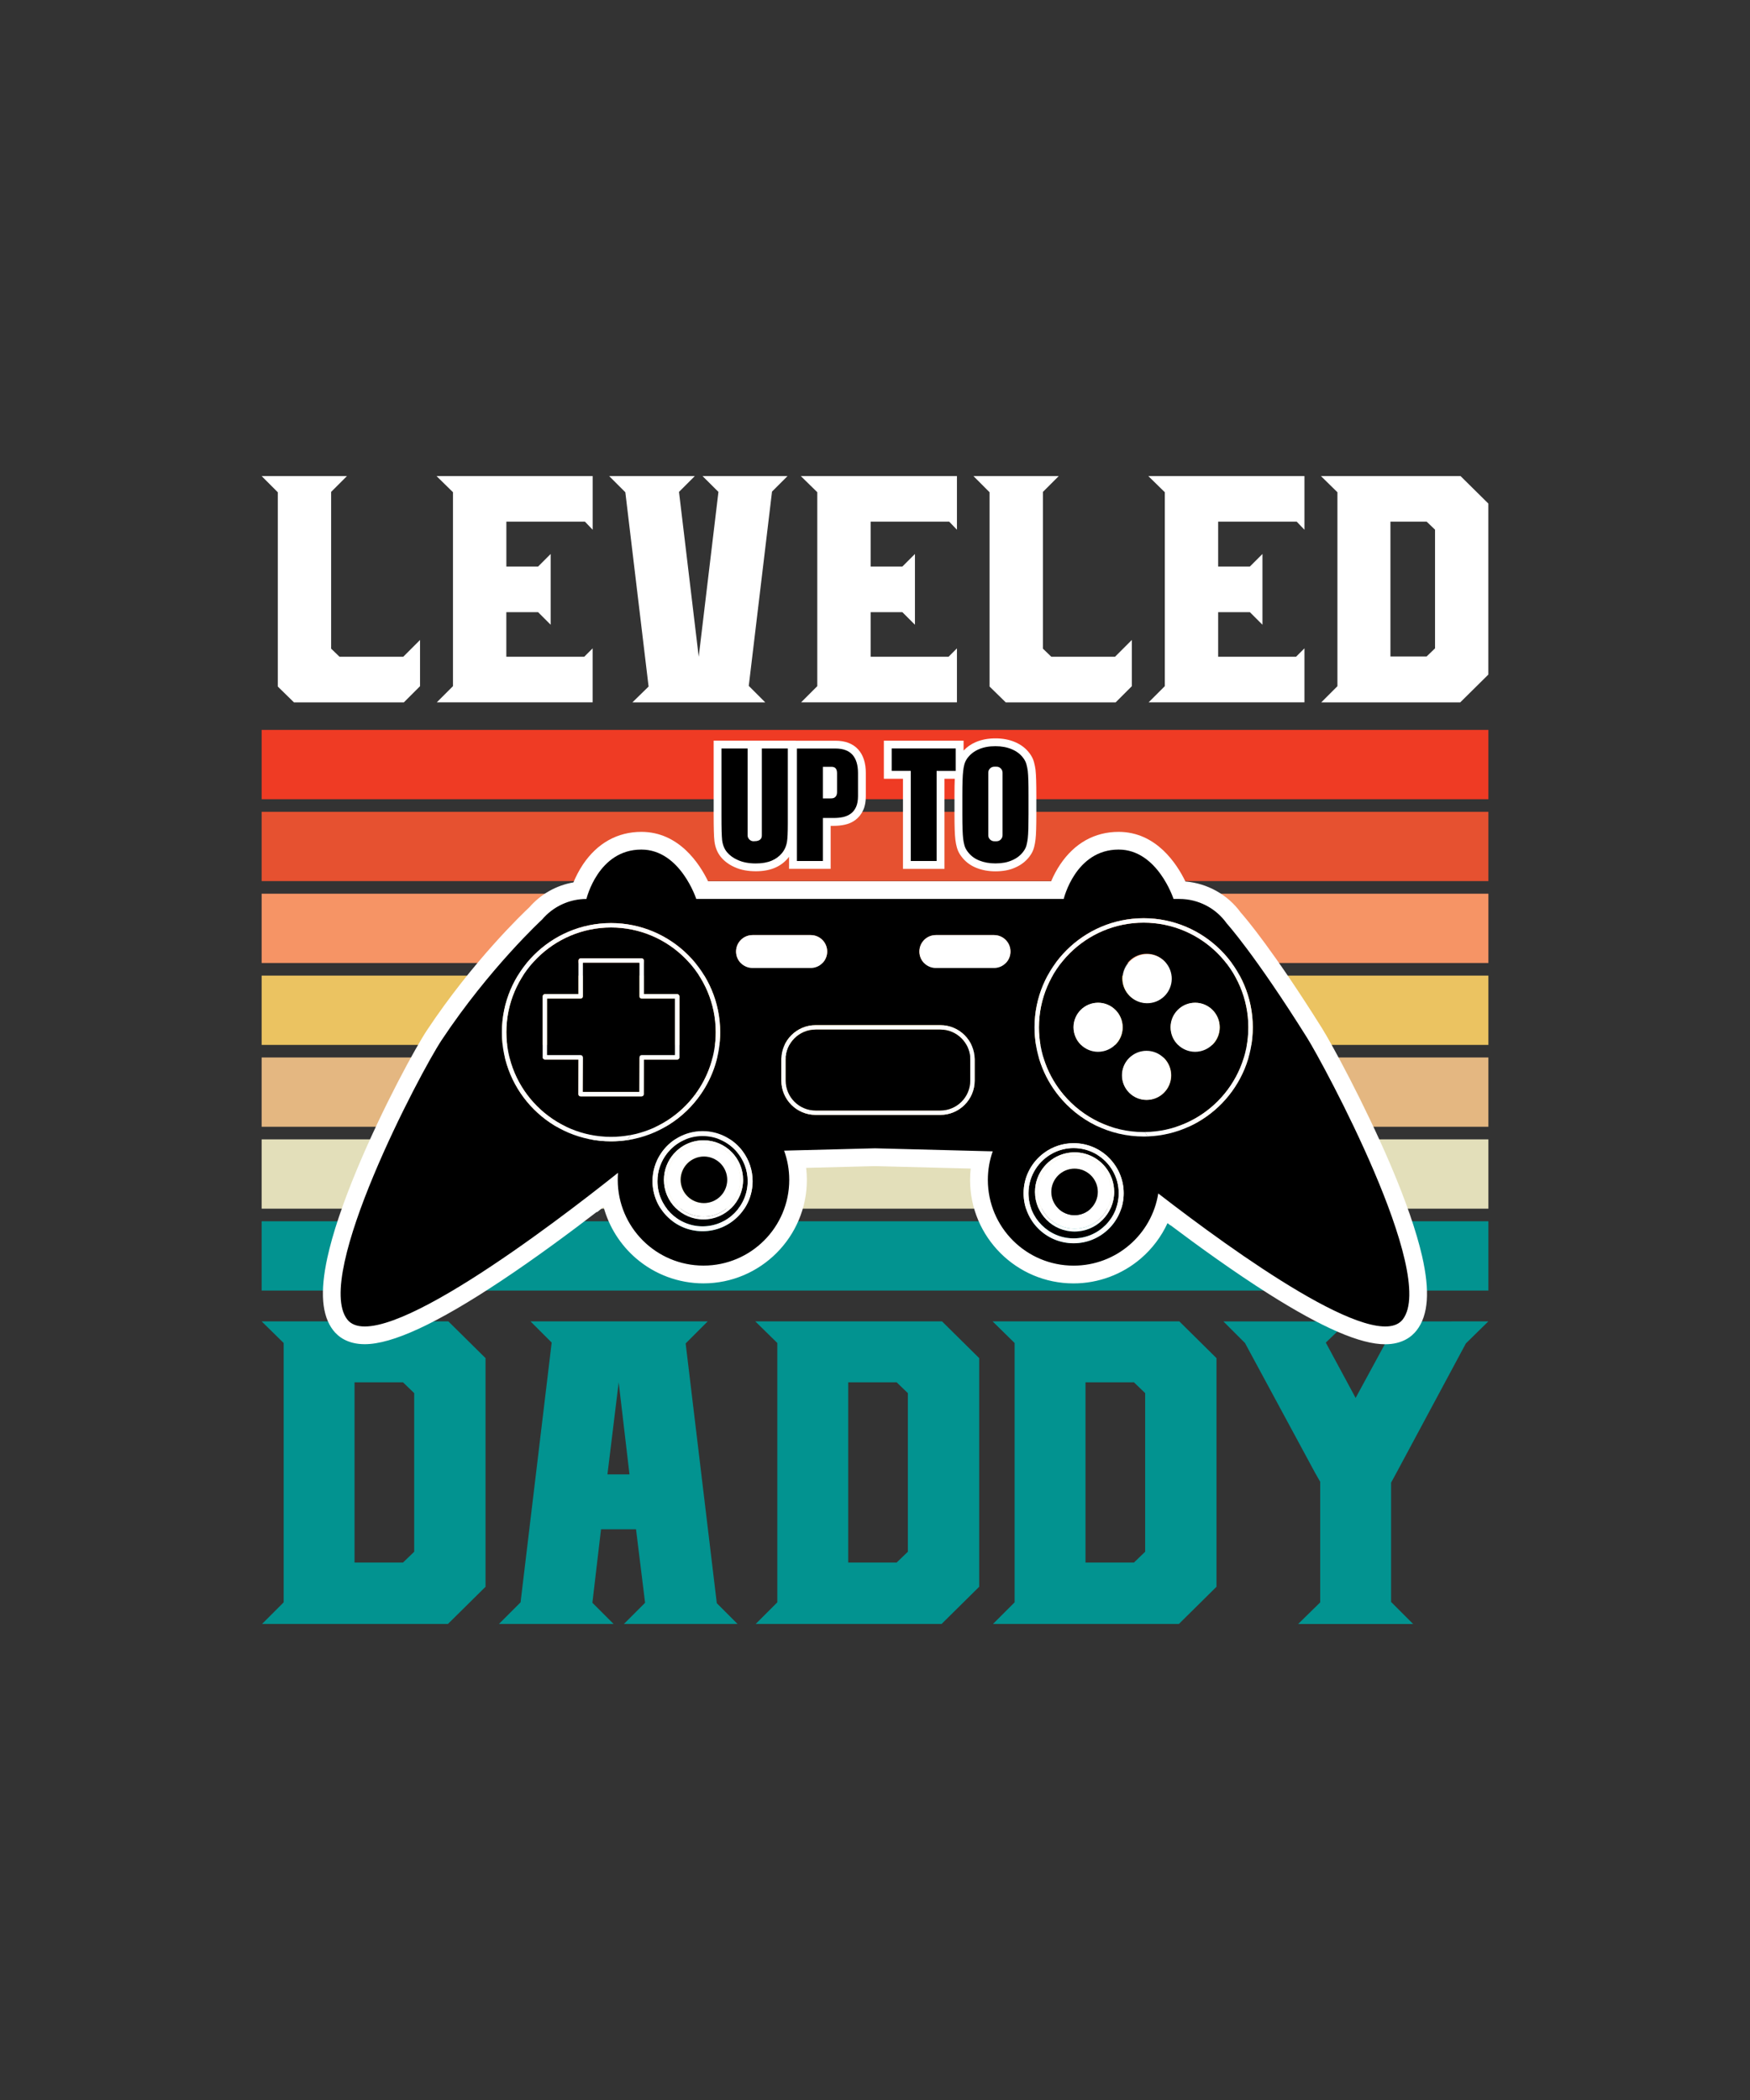
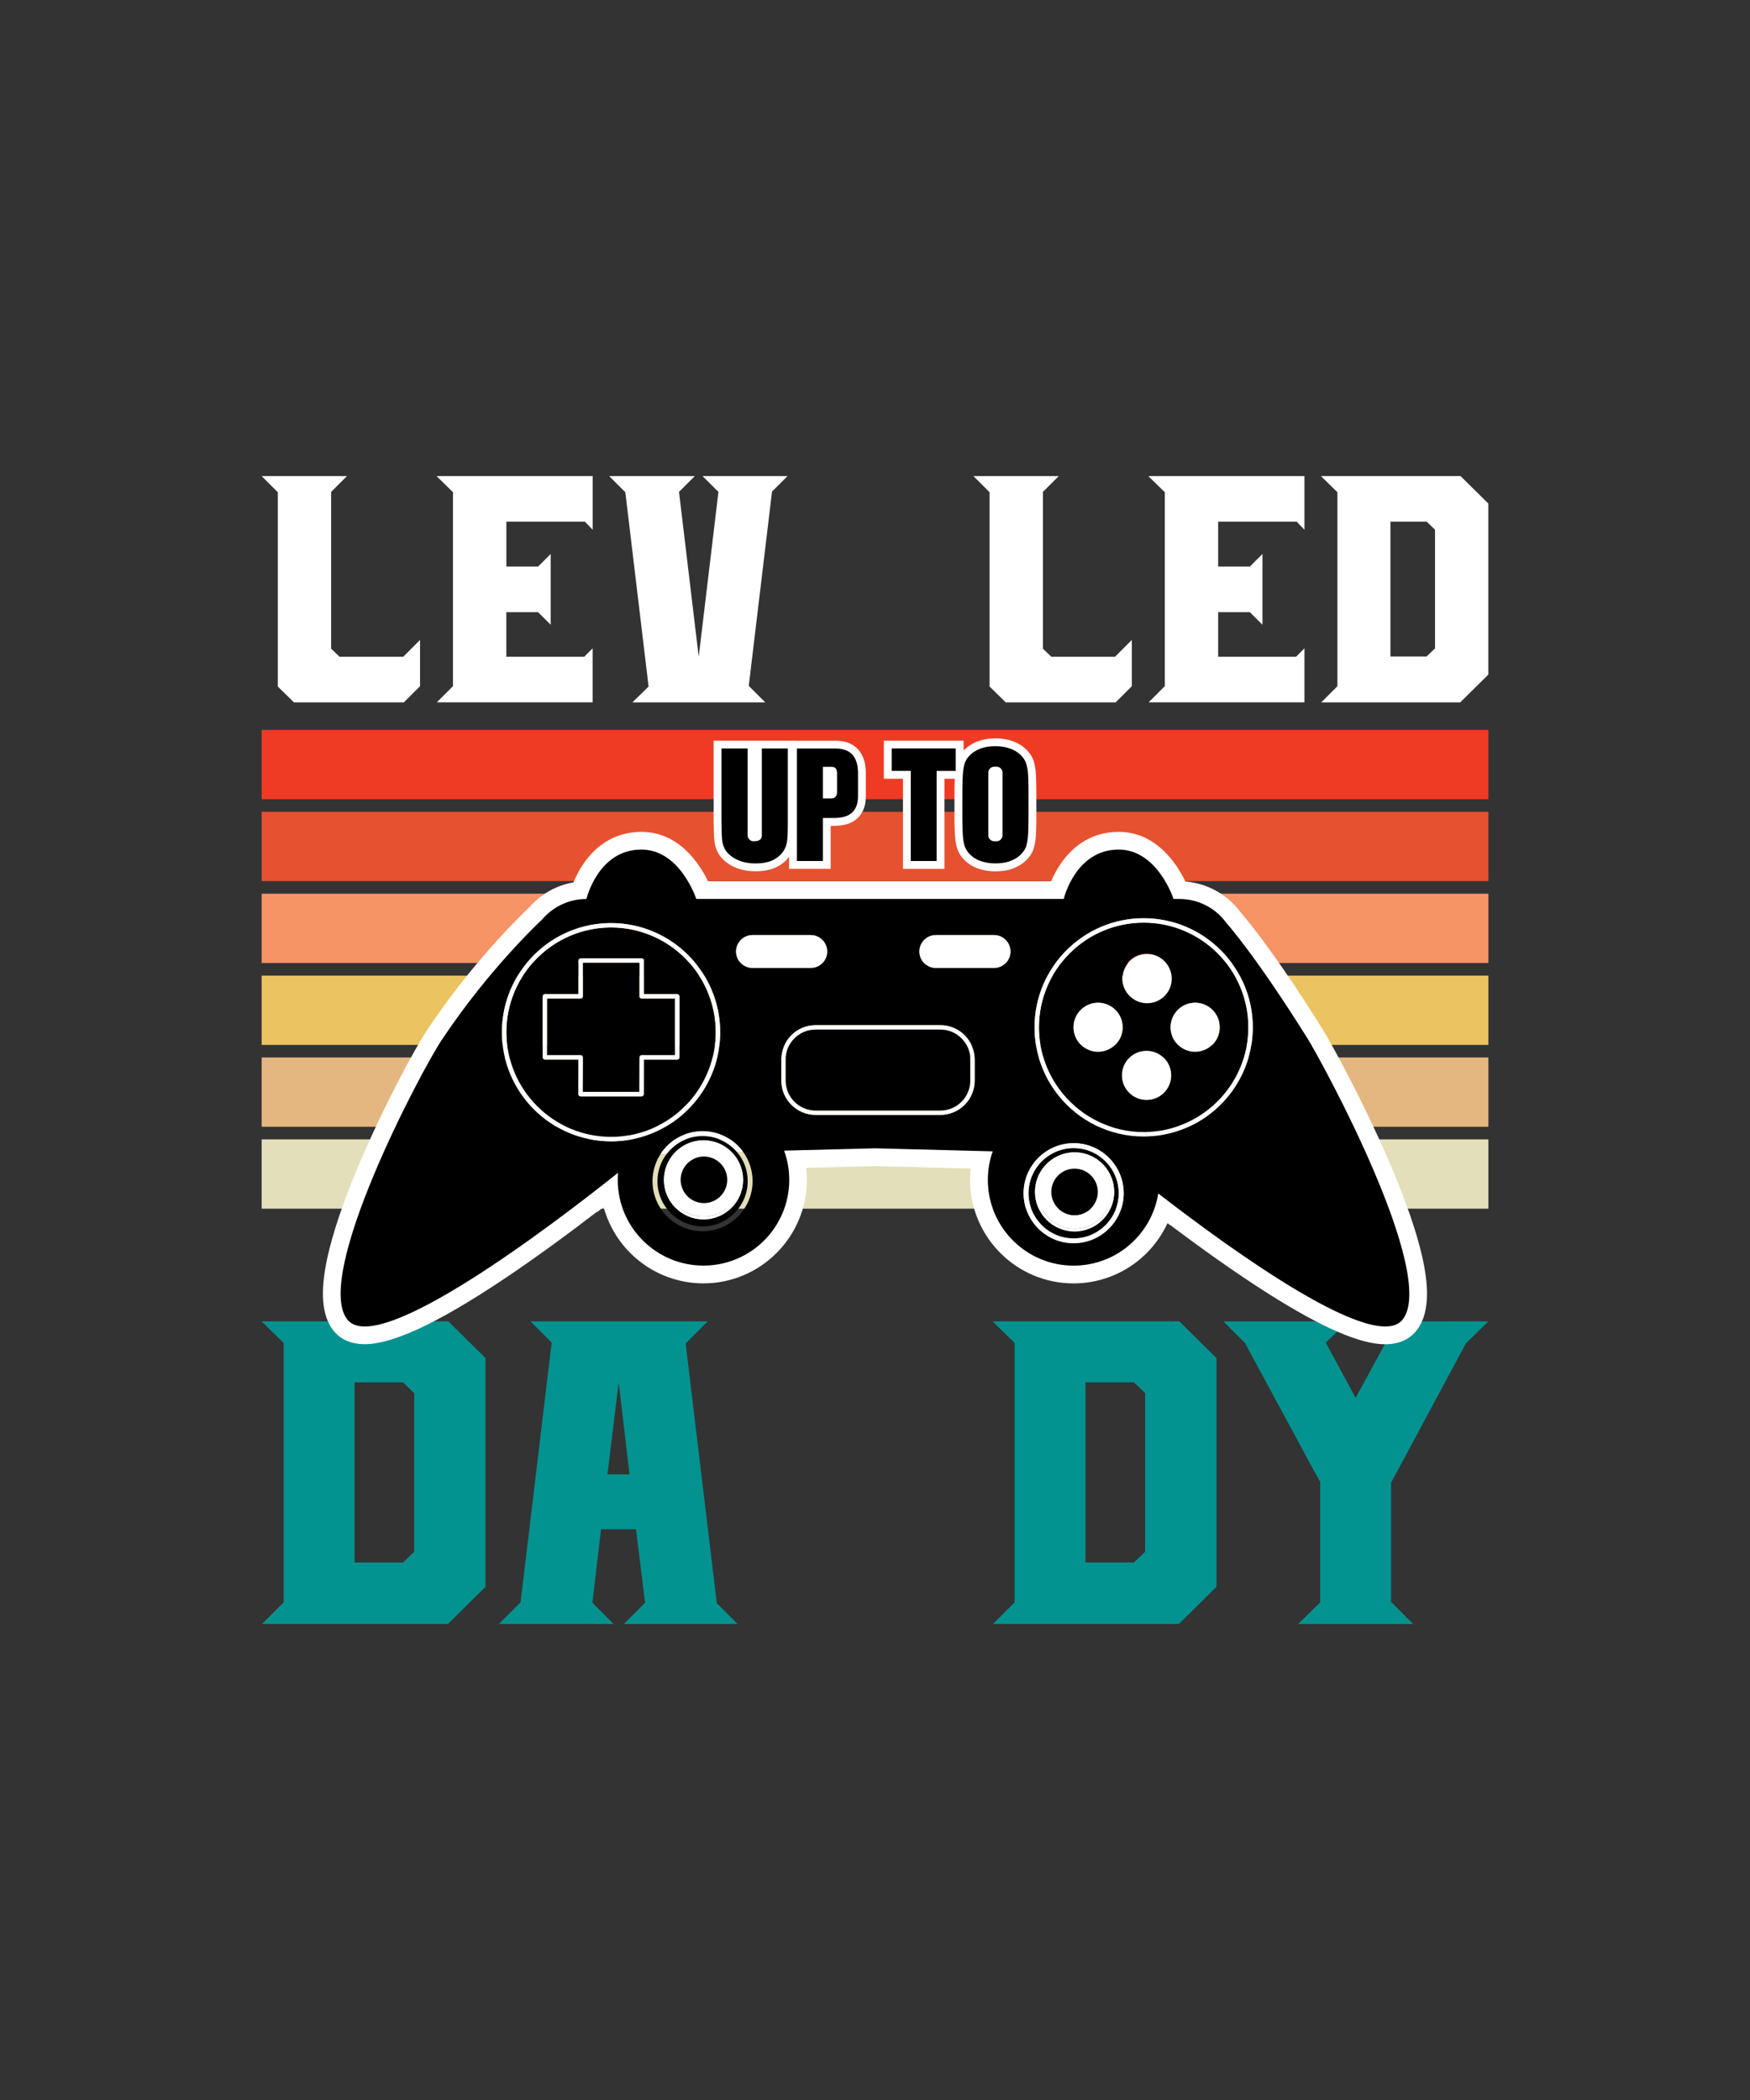
<svg xmlns="http://www.w3.org/2000/svg" version="1.1" id="Layer_1" x="0px" y="0px" viewBox="0 0 4500 5400" style="enable-background:new 0 0 4500 5400;" xml:space="preserve">
  <rect x="0" y="0" width="4500" height="5400" fill="#333333" stroke="none" />
  <style type="text/css">
	.st0{fill:#EF3B24;}
	.st1{fill:#E65130;}
	.st2{fill:#F69465;}
	.st3{fill:#EBC361;}
	.st4{fill:#E4B781;}
	.st5{fill:#E3DFBA;}
	.st6{fill:#029390;}
	.st7{fill:#FFFFFF;}
</style>
  <g>
    <g>
      <rect x="672.8" y="1876.9" class="st0" width="3154.5" height="178.2" />
      <rect x="672.8" y="2087.5" class="st1" width="3154.5" height="178.2" />
      <rect x="672.8" y="2298.1" class="st2" width="3154.5" height="178.2" />
      <rect x="672.8" y="2508.7" class="st3" width="3154.5" height="178.2" />
      <rect x="672.8" y="2719.2" class="st4" width="3154.5" height="178.2" />
      <rect x="672.8" y="2929.8" class="st5" width="3154.5" height="178.2" />
-       <rect x="672.8" y="3140.4" class="st6" width="3154.5" height="178.2" />
    </g>
    <g>
      <path class="st7" d="M672.8,1224.2h219.4l-40.7,40.7V1668l21.6,20.8h163.8l43.2-43.2v118.9l-41.6,41.6H755.9l-41.6-40.7v-499.6    L672.8,1224.2z" />
      <path class="st7" d="M1122.5,1224.2h401.5v138l-19.9-20.8h-202v115.5h81.5l32.4-32.4v182l-32.4-32.4H1302v114.7h200.3l0.8-0.8    l20.8-20.8V1806h-400.7l41.6-41.6v-498.7L1122.5,1224.2z" />
      <path class="st7" d="M1806.5,1224.2h218.6l-39.9,39.9l-59.8,499.6l42.4,42.4h-341.6l41.6-40.7l-59.8-499.6l-41.6-41.6h220.3    l-40.7,40.7l50.7,423.9l50.7-423.9L1806.5,1224.2z" />
-       <path class="st7" d="M2059.2,1224.2h401.5v138l-19.9-20.8h-202v115.5h81.5l32.4-32.4v182l-32.4-32.4h-81.5v114.7h200.3l0.8-0.8    l20.8-20.8V1806h-400.7l41.6-41.6v-498.7L2059.2,1224.2z" />
      <path class="st7" d="M2503.1,1224.2h219.4l-40.7,40.7V1668l21.6,20.8h163.8l43.2-43.2v118.9l-41.6,41.6h-282.6l-41.6-40.7v-499.6    L2503.1,1224.2z" />
      <path class="st7" d="M2952.8,1224.2h401.5v138l-19.9-20.8h-202v115.5h81.5l32.4-32.4v182l-32.4-32.4h-81.5v114.7h200.3l0.8-0.8    l20.8-20.8V1806h-400.7l41.6-41.6v-498.7L2952.8,1224.2z" />
      <path class="st7" d="M3755.7,1224.2l71.5,70.7v439.7l-72.3,71.5h-357.4l41.6-41.6v-498.7l-42.4-41.6H3755.7z M3690.1,1667.2    v-305.1l-21.6-20.8h-93.1V1688h93.1L3690.1,1667.2z" />
    </g>
    <g>
      <g>
        <path class="st7" d="M2148.4,1904.7H2046v-0.2h-210.9v191.6c0,16.5,0.2,30.3,0.5,41c0.3,11.3,0.8,19.7,1.5,25.6l0,0.2     c2,16.5,7.9,30.6,17.5,41.9c9,10.6,20.8,19.1,35.1,25.3c8,3.6,16.7,6.3,25.9,7.9c8.8,1.6,18.2,2.4,28,2.4     c18.3,0,34.6-2.9,48.5-8.7c13.4-5.6,24.8-14,33.9-24.8c1-1.2,2-2.5,3-3.8v31.1H2136v-110.6h8.4c9.6,0,18.9-1,27.8-2.9     c10.3-2.2,19.6-6.3,27.5-12.3c8.4-6.3,15.1-14.7,19.9-25c4.6-10,6.8-21.9,6.8-36.3v-59.1c0-26-6.6-46.5-19.6-60.8     C2193.3,1912.3,2173.6,1904.7,2148.4,1904.7z" />
        <path class="st7" d="M2664.4,2006.2c-0.3-11.1-0.9-19.7-1.6-26.4l0-0.4c-1-6.9-2.3-13.6-4-19.8c-2.1-7.8-5.9-15.4-11.2-22.4     c-9.6-12.9-22.5-22.8-38.3-29.3c-14.6-6.1-31.2-9.2-49.6-9.2c-19,0-36.2,3.3-50.9,9.7c-12.1,5.2-22.5,12.5-31,21.7v-25.5h-205v98     h49.1v231.7h106.7v-231.7h26.5c-0.5,11.3-0.7,25.3-0.7,42.2v49.7c0,30.9,0.7,52.1,2.3,64.9c0.8,7.1,2.2,14,4,20.4     c2.2,7.9,6,15.4,11.3,22.3c9.8,13.3,22.8,23.2,38.5,29.5c14.6,5.9,31.2,9,49.2,9c9.4,0,18.4-0.8,26.7-2.3     c8.7-1.6,16.9-4.1,24.3-7.5c15.6-6.8,28.2-16.8,37.5-29.6c5.2-7,8.8-14.6,10.9-22.6c1.7-6.4,2.9-13.2,3.7-20.1     c0.8-6.7,1.3-15.3,1.6-26.2c0.3-10.4,0.5-23.1,0.5-37.8v-49.7C2664.9,2029.8,2664.7,2016.8,2664.4,2006.2z" />
      </g>
      <path d="M2025.8,1924.7v193.4c0,22.1-0.7,37.6-2.1,46.3c-1.8,11.3-6.2,21.2-13.2,29.6c-7,8.4-15.8,14.8-26.3,19.2    c-11.4,4.8-25,7.1-40.7,7.1c-8.7,0-16.9-0.7-24.5-2.1c-7.6-1.4-14.7-3.5-21.3-6.5c-11.6-5-20.8-11.6-27.9-19.9    c-7-8.3-11.3-18.7-12.9-31.3c-0.6-5.2-1-13.2-1.3-23.8c-0.3-10.7-0.4-24.1-0.4-40.5v-171.5h67.2v223.4c0,2,0.4,4,1.2,5.8    c0.8,1.8,1.9,3.5,3.3,4.8c1.4,1.4,3,2.5,4.8,3.3c1.8,0.8,3.8,1.2,6,1.2c2.5,0,5-0.2,7.6-0.5c2.6-0.4,4.9-1.1,6.9-2.1    c2-1.1,3.7-2.6,4.9-4.6c1.2-2,1.9-4.6,1.9-7.9v-223.4H2025.8z" />
      <path d="M2049.1,1924.8h99.3c19.4,0,33.9,5.3,43.5,15.9c9.6,10.6,14.4,26.4,14.4,47.3v59.1c0,11.3-1.7,20.6-5,27.9    c-3.3,7.3-7.8,13-13.5,17.2c-5.7,4.2-12.3,7.1-19.8,8.8c-7.5,1.6-15.3,2.4-23.5,2.4h-28.5V2214h-66.8V1924.8z M2116,1971.8v81.3    h17.2c5,0,8.4-0.3,10.1-0.9c6-2.3,9.1-7.4,9.1-15.4v-48.6c0-11-4.7-16.4-14-16.4H2116z" />
      <path d="M2457.5,1982.4h-49.1V2214H2342v-231.7h-49.1v-57.7h164.7V1982.4z" />
      <path d="M2644.7,2094.3c0,14.6-0.2,27.1-0.4,37.2c-0.3,10.2-0.8,18.3-1.5,24.4c-0.7,6.1-1.8,11.9-3.2,17.4    c-1.4,5.5-4,10.8-7.7,15.8c-7.2,10-16.9,17.7-29.3,23c-6.1,2.7-12.7,4.8-19.8,6.1c-7.2,1.3-14.8,2-23.1,2    c-15.5,0-29.4-2.5-41.7-7.5c-12.3-4.9-22.2-12.5-29.9-22.9c-3.8-5-6.5-10.2-8-15.7c-1.6-5.5-2.7-11.3-3.4-17.3    c-1.4-11.9-2.1-32.7-2.1-62.5v-49.7c0-28.9,0.7-49.5,2.1-61.6c0.6-6.1,1.6-11.9,3.1-17.4c1.5-5.5,4-10.8,7.6-15.8    c7.4-10.1,17.2-17.8,29.3-23c12.3-5.4,26.6-8,42.9-8c15.7,0,29.7,2.6,41.8,7.7c12.5,5.1,22.5,12.7,29.9,22.7    c3.8,5.1,6.5,10.4,8,15.8c1.5,5.4,2.7,11.2,3.5,17.2c0.7,6.1,1.2,14.3,1.5,24.6c0.3,10.4,0.4,23,0.4,37.9V2094.3z M2556.7,1971.5    c-2.1,0-4.1,0.4-6,1.2c-1.8,0.8-3.5,1.9-4.9,3.3c-1.4,1.4-2.5,3-3.3,4.8c-0.8,1.8-1.2,3.8-1.2,6v161.3c0,2,0.4,4,1.2,5.8    c0.8,1.8,1.9,3.5,3.3,4.8c1.4,1.4,3.1,2.5,4.9,3.3c1.8,0.8,3.8,1.2,6,1.2h5.9c2.1,0,4.1-0.4,6-1.2c1.8-0.8,3.5-1.9,4.8-3.3    c1.4-1.4,2.5-3,3.3-4.8c0.8-1.8,1.3-3.8,1.3-5.8v-161.3c0-2.1-0.4-4.1-1.3-6c-0.8-1.8-1.9-3.5-3.3-4.8c-1.4-1.4-3-2.5-4.8-3.3    c-1.8-0.8-3.8-1.2-6-1.2H2556.7z" />
    </g>
    <g>
      <path class="st6" d="M1152.9,3397.8l95.6,94.5v588l-96.7,95.6h-478l55.6-55.6v-666.9l-56.7-55.6H1152.9z M1065.1,3990.2v-407.9    l-28.9-27.8H911.7V4018h124.5L1065.1,3990.2z" />
      <path class="st6" d="M1843.2,4122.5l53.4,53.4h-292.3l54.5-54.5l-23.3-189h-90l-22.2,189l54.5,54.5H1283l55.6-55.6l80-668    l-54.5-54.5h455.7l-56.7,56.7L1843.2,4122.5z M1562,3791.3h56.7l-27.8-236.8L1562,3791.3z" />
-       <path class="st6" d="M2422.3,3397.8l95.6,94.5v588l-96.7,95.6h-478l55.6-55.6v-666.9l-56.7-55.6H2422.3z M2334.5,3990.2v-407.9    l-28.9-27.8h-124.5V4018h124.5L2334.5,3990.2z" />
      <path class="st6" d="M3032.5,3397.8l95.6,94.5v588l-96.7,95.6h-478l55.6-55.6v-666.9l-56.7-55.6H3032.5z M2944.7,3990.2v-407.9    l-28.9-27.8h-124.5V4018h124.5L2944.7,3990.2z" />
      <path class="st6" d="M3732.7,3397.8h94.5l-57.8,56.7l-179,333.5l-13.3,24.5v306.8l27.8,27.8l28.9,28.9h-295.7l56.7-55.6v-310.1    l-13.3-23.3l-180.1-333.5l-55.6-55.6h95.6h127.8h94.5l-21.1,21.1l-6.7,7.8l-26.7,25.6l76.7,142.3l76.7-141.2l-55.6-55.6h94.5    H3732.7z" />
    </g>
    <g>
      <path class="st7" d="M3656.7,3229.6c-14.7-63.9-42.2-143.2-81.7-235.7c-66.5-155.8-151.2-311-175.3-349.5    c-125.1-199.5-195.2-282.1-209.4-298.1c-33.3-45.8-85.8-75-142.1-79.6c-21.6-44.7-74.7-127.6-171.7-127.6    c-61.4,0-113.3,28.9-150.1,83.6c-9,13.3-16.8,27.9-23.4,43.4h-882.3c-21.7-44.8-74.8-127-171.4-127c-61.3,0-113.3,28.9-150.1,83.6    c-11.2,16.7-19.2,33.3-24.6,46.3c-44,7.6-83.9,30.1-113.4,64c-17.2,16.1-144.9,138-263.4,316.4c-27.9,42-111.7,194.2-179.2,355.9    c-37.5,89.8-63.4,167.1-77,229.7c-18.9,87.1-14,147.8,15,185.5c12.6,16.4,37,36,81.3,36c71.1,0,185.5-53.1,350-162.3    c89.5-59.4,179.6-126.3,247.1-178.2l-0.1,1.4l17.2-13.7c13.9,51,43,97.3,83.6,132.2c48.2,41.4,109.7,64.2,173.1,64.2    c146.7,0,266-119.4,266-266c0-10.4-0.6-20.8-1.8-31l176.8-4.5l246.3,6.3c-1.1,9.7-1.6,19.5-1.6,29.3c0,146.7,119.4,266,266,266    c63.7,0,125.3-22.9,173.5-64.4c29-25,52.3-56,68.2-90.6l7.6,5.9l0.1-0.5c68.8,51.8,162.8,119.9,253.1,177    c137.4,86.8,235.2,129.1,298.7,129.1h0c44.3,0,68.7-19.6,81.3-36C3673,3382,3677.3,3319.5,3656.7,3229.6z M3562.1,3394.4    c-34.9,0-109.3-20.7-265.6-119.5c-111.3-70.3-228.9-158-307.9-219.1l-22-17l-4.4,27.5c-15.8,99.5-100.5,171.6-201.4,171.6    c-112.5,0-204-91.5-204-204c0-23.3,3.9-46.1,11.6-67.9l7.6-21.4l-325.8-8.4l-257,6.6l7.8,21.5c8.1,22.3,12.2,45.7,12.2,69.5    c0,112.5-91.5,204-204,204c-112.5,0-204-91.5-204-204c0-5.6,0.2-11.3,0.7-16.8l3.2-38.1l-29.9,23.8    c-66.1,52.7-196.4,153.9-325.2,239.5c-189.1,125.6-276,151.9-315.7,151.9c-15.5,0-26-3.8-32.1-11.8    c-11.7-15.2-21.7-50.8-3.6-134.6c12.8-58.9,37.5-132.6,73.6-219c62.8-150.6,145.2-302.6,173.6-345.5    c120.5-181.5,254.4-305.8,255.8-307l0.8-0.7l0.7-0.8c25.3-29.9,62.2-47.1,101.4-47.1h13.1l3-12.7c0.3-1.2,28-114.3,125.1-114.3    c86.6,0,125.1,114.5,125.5,115.6l3.7,11.4h956.8l13,0l3-12.7c0.1-0.3,7.3-30,27-58.9c25.1-36.8,58.1-55.4,98.1-55.4    c86.6,0,125.1,114.5,125.5,115.6l3.7,11.4h27.1c43.1,0,83.6,21,108.4,56.2l0.6,0.8l0.7,0.8c0.7,0.8,71.8,79.7,204.6,291.5    c17.5,27.9,101.3,178,170.8,340.9c110.7,259.4,95.3,339.6,76.3,364.4C3588.1,3390.6,3577.6,3394.4,3562.1,3394.4z" />
      <path d="M3361.1,2668.6c-135.5-216.1-206.4-293.8-206.4-293.8c-28-39.6-73.4-63.2-121.9-63.2h-15.1c0,0-41.2-127-141.2-127    c-111.3,0-141.2,127-141.2,127h-944.9c0,0-41.2-127-141.2-127c-111.3,0-141.2,127-141.2,127c-43.9,0-85.6,19.4-114,52.9    c0,0-135.2,124.6-258.3,310c-55.9,84.3-329.9,605-242.9,718.2c77.8,101.3,532.6-246.4,696.4-376.9c-0.5,6-0.7,12-0.7,18.1    c0,121.8,98.7,220.5,220.5,220.5c121.8,0,220.5-98.7,220.5-220.5c0-26.4-4.7-51.7-13.2-75.1l233.7-6l302.7,7.8    c-8.1,23-12.5,47.6-12.5,73.4c0,121.8,98.7,220.5,220.5,220.5c109.9,0,201-80.4,217.7-185.6c196.5,152,560,413.3,628.8,323.8    C3696.5,3276.6,3402.3,2734.3,3361.1,2668.6z M2950.9,2922.2c-3.3,0.1-6.7,0.2-10,0.2c-88.5,0-167.6-41.2-219-105.4    c-38.5-48-61.6-109-61.6-175.2c0-154.7,125.9-280.6,280.6-280.6s280.6,125.9,280.6,280.6C3221.4,2793.1,3101,2916.9,2950.9,2922.2    z M2760.8,3196.9c-71,0-128.7-57.7-128.7-128.7c0-42.8,21.1-80.8,53.4-104.2c21.2-15.3,47.2-24.4,75.3-24.4    c35.4,0,67.4,14.3,90.7,37.5c23.4,23.3,38,55.6,38,91.2C2889.5,3139.2,2831.7,3196.9,2760.8,3196.9z M1806.6,3166    c-71,0-128.7-57.7-128.7-128.7c0-25.9,7.7-50.1,21-70.3c23-35.1,62.7-58.4,107.7-58.4c42.7,0,80.5,20.9,103.9,52.9    c15.5,21.3,24.7,47.4,24.7,75.7C1935.3,3108.2,1877.6,3166,1806.6,3166z M1571.3,2934.9c-154.7,0-280.6-125.9-280.6-280.6    s125.9-280.6,280.6-280.6c154.7,0,280.6,125.9,280.6,280.6c0,59.1-18.4,114-49.8,159.3c-43,62.2-110.5,106.2-188.4,118.1    C1599.8,2933.8,1585.7,2934.9,1571.3,2934.9z M1935.1,2489.1c-23.3,0-42.3-18.9-42.3-42.3c0-23.3,18.9-42.3,42.3-42.3h149.7    c23.3,0,42.3,18.9,42.3,42.3c0,23.3-18.9,42.3-42.3,42.3H1935.1z M2009.1,2778.8v-54.5c0-48.6,39.5-88.1,88.1-88.1h320.9    c48.6,0,88.1,39.5,88.1,88.1v54.5c0,48.6-39.5,88.1-88.1,88.1h-320.9C2048.6,2866.9,2009.1,2827.4,2009.1,2778.8z M2556.1,2489.1    h-149.7c-23.3,0-42.2-18.9-42.2-42.3c0-23.3,18.9-42.3,42.2-42.3h149.7c23.3,0,42.2,18.9,42.2,42.3    C2598.4,2470.1,2579.5,2489.1,2556.1,2489.1z" />
      <path d="M2820.4,2968.7c-17.4-10.5-37.8-16.5-59.6-16.5c-18.7,0-36.4,4.5-52.1,12.4c-37.9,19.1-64,58.4-64,103.6    c0,64,52.1,116.1,116,116.1s116-52.1,116-116.1C2876.8,3026,2854.2,2989,2820.4,2968.7z M2763.2,3166.7    c-56.1,0-101.8-45.7-101.8-101.8c0-48.8,34.5-89.6,80.3-99.5c6.9-1.5,14.1-2.3,21.5-2.3c9.2,0,18.1,1.2,26.6,3.5    c43.3,11.7,75.2,51.3,75.2,98.2C2864.9,3121.1,2819.3,3166.7,2763.2,3166.7z" />
      <path d="M1894.8,2962c-21.3-24.9-52.9-40.7-88.2-40.7c-37.4,0-70.7,17.8-91.9,45.4c-15.1,19.6-24.1,44.1-24.1,70.7    c0,64,52.1,116.1,116,116.1c64,0,116-52.1,116-116.1C1922.7,3008.5,1912.2,2982.2,1894.8,2962z M1809,3135.7    c-56.1,0-101.8-45.7-101.8-101.8c0-26,9.9-49.8,26-67.8c18.7-20.8,45.7-33.9,75.8-33.9c28.2,0,53.8,11.5,72.2,30.1    c18.3,18.4,29.6,43.7,29.6,71.7C1910.8,3090.1,1865.2,3135.7,1809,3135.7z" />
      <path class="st7" d="M1870.9,2962.6c-16.6-14.4-38.2-23.2-61.9-23.2c-25.4,0-48.5,10.1-65.5,26.5c-17.9,17.2-29.1,41.4-29.1,68.1    c0,52.1,42.4,94.6,94.6,94.6c52.1,0,94.6-42.4,94.6-94.6C1903.6,3005.5,1890.9,2979.9,1870.9,2962.6z M1809,3093.7    c-33,0-59.8-26.8-59.8-59.8c0-33,26.8-59.8,59.8-59.8s59.8,26.8,59.8,59.8C1868.8,3067,1842,3093.7,1809,3093.7z" />
      <ellipse transform="matrix(0.924 -0.383 0.383 0.924 -1023.343 923.231)" cx="1809" cy="3034" rx="59.8" ry="59.8" />
      <path d="M2940.8,2372.5c-148.5,0-269.2,120.8-269.2,269.2c0,65.9,23.8,126.4,63.3,173.2c49.4,58.7,123.4,96,205.9,96c1,0,2,0,3,0    c147.1-1.6,266.3-121.7,266.3-269.2C3210.1,2493.3,3089.3,2372.5,2940.8,2372.5z M2948.7,2452.5c34.9,0,63.1,28.3,63.1,63.1    c0,34.9-28.3,63.1-63.1,63.1c-34.9,0-63.1-28.3-63.1-63.1C2885.6,2480.7,2913.9,2452.5,2948.7,2452.5z M2823.9,2704.9    c-34.9,0-63.1-28.3-63.1-63.1s28.3-63.1,63.1-63.1c34.9,0,63.1,28.3,63.1,63.1S2858.8,2704.9,2823.9,2704.9z M2948.7,2828.3    c-34.9,0-63.1-28.3-63.1-63.1c0-34.9,28.3-63.1,63.1-63.1c34.9,0,63.1,28.3,63.1,63.1C3011.8,2800.1,2983.6,2828.3,2948.7,2828.3z     M3073.5,2704.9c-34.9,0-63.1-28.3-63.1-63.1s28.3-63.1,63.1-63.1s63.1,28.3,63.1,63.1S3108.4,2704.9,3073.5,2704.9z" />
      <path d="M1571.3,2385c-148.5,0-269.2,120.8-269.2,269.2s120.8,269.2,269.2,269.2c16.9,0,33.5-1.6,49.6-4.6    c67.9-12.7,126.8-50.9,166.5-104.3c33.3-44.8,53-100.3,53-160.3C1840.5,2505.8,1719.7,2385,1571.3,2385z M1747.1,2718.6    c0,3.2-2.6,5.8-5.8,5.8h-85.7l-0.3,89.1c0,3.2-2.6,5.7-5.8,5.7H1493c-1.5,0-3-0.6-4.1-1.7c-1.1-1.1-1.7-2.6-1.7-4.1l0.3-89.1    h-86.3c-3.2,0-5.8-2.6-5.8-5.8v-156.5c0-3.2,2.6-5.8,5.8-5.8h86.3v-86.3c0-3.2,2.6-5.8,5.8-5.8h156.5c3.2,0,5.8,2.6,5.8,5.8v86.3    h85.6c3.2,0,5.8,2.6,5.8,5.8V2718.6z" />
      <path class="st7" d="M1851.9,2654.3c0,59.1-18.4,114-49.8,159.3c-4.9,0.1-9.8,0.5-14.6,0.9c33.3-44.8,53-100.3,53-160.3    c0-148.5-120.8-269.2-269.2-269.2c-148.5,0-269.2,120.8-269.2,269.2s120.8,269.2,269.2,269.2c16.9,0,33.5-1.6,49.6-4.6    c-2.6,4.2-5,8.4-7.3,12.8c-13.8,2.1-28,3.2-42.4,3.2c-154.7,0-280.6-125.9-280.6-280.6s125.9-280.6,280.6-280.6    C1726,2373.7,1851.9,2499.5,1851.9,2654.3z" />
      <path class="st7" d="M1802.1,2813.6c-43,62.2-110.5,106.2-188.4,118.1c2.3-4.4,4.7-8.6,7.3-12.8c67.9-12.7,126.8-50.9,166.5-104.3    C1792.3,2814.1,1797.2,2813.8,1802.1,2813.6z" />
      <path class="st7" d="M3221.4,2641.8c0,151.4-120.5,275.1-270.6,280.4c-2.2-3.8-4.6-7.6-7.1-11.2    c147.1-1.6,266.3-121.7,266.3-269.2c0-148.5-120.8-269.2-269.2-269.2c-148.5,0-269.2,120.8-269.2,269.2    c0,65.9,23.8,126.4,63.3,173.2c-4.4,0.5-8.8,1.2-13.1,1.9c-38.5-48-61.6-109-61.6-175.2c0-154.7,125.9-280.6,280.6-280.6    S3221.4,2487,3221.4,2641.8z" />
      <path class="st7" d="M2950.9,2922.2c-3.3,0.1-6.7,0.2-10,0.2c-88.5,0-167.6-41.2-219-105.4c4.3-0.8,8.7-1.4,13.1-1.9    c49.4,58.7,123.4,96,205.9,96c1,0,2,0,3,0C2946.2,2914.6,2948.6,2918.4,2950.9,2922.2z" />
      <path class="st7" d="M1741.3,2556.4h-85.6v-86.3c0-3.2-2.6-5.8-5.8-5.8h-156.5c-3.2,0-5.8,2.6-5.8,5.8v86.3h-86.3    c-3.2,0-5.8,2.6-5.8,5.8v156.5c0,3.2,2.6,5.8,5.8,5.8h86.3l-0.3,89.1c0,1.5,0.6,3,1.7,4.1c1.1,1.1,2.6,1.7,4.1,1.7h156.5    c3.2,0,5.8-2.6,5.8-5.7l0.3-89.1h85.7c3.2,0,5.8-2.6,5.8-5.8v-156.5C1747.1,2559,1744.5,2556.4,1741.3,2556.4z M1735.5,2712.9    h-85.6c-3.2,0-5.8,2.6-5.8,5.8l-0.3,89.1h-145l0.3-89c0-1.5-0.6-3-1.7-4.1c-1.1-1.1-2.6-1.7-4.1-1.7h-86.3v-144.9h86.3    c3.2,0,5.8-2.6,5.8-5.8v-86.3h144.9v86.3c0,3.2,2.6,5.8,5.8,5.8h85.6V2712.9z" />
      <path d="M1735.5,2567.9v144.9h-85.6c-3.2,0-5.8,2.6-5.8,5.8l-0.3,89.1h-145l0.3-89c0-1.5-0.6-3-1.7-4.1c-1.1-1.1-2.6-1.7-4.1-1.7    h-86.3v-144.9h86.3c3.2,0,5.8-2.6,5.8-5.8v-86.3h144.9v86.3c0,3.2,2.6,5.8,5.8,5.8H1735.5z" />
      <ellipse transform="matrix(0.997 -8.248124e-02 8.248124e-02 0.997 -197.441 251.785)" class="st7" cx="2948.7" cy="2515.6" rx="63.1" ry="63.1" />
      <ellipse transform="matrix(0.707 -0.707 0.707 0.707 -1091.632 2894.958)" class="st7" cx="2948.7" cy="2765.2" rx="63.1" ry="63.1" />
      <ellipse transform="matrix(0.995 -9.853753e-02 9.853753e-02 0.995 -246.575 291.117)" class="st7" cx="2823.9" cy="2641.8" rx="63.1" ry="63.1" />
      <ellipse transform="matrix(0.995 -9.853753e-02 9.853753e-02 0.995 -245.36 315.713)" class="st7" cx="3073.5" cy="2641.8" rx="63.1" ry="63.1" />
-       <path class="st7" d="M1935.3,3037.3c0,71-57.7,128.7-128.7,128.7c-71,0-128.7-57.7-128.7-128.7c0-25.9,7.7-50.1,21-70.3l15.8-0.4    c-15.1,19.6-24.1,44.1-24.1,70.7c0,64,52.1,116.1,116,116.1c64,0,116-52.1,116-116.1c0-28.7-10.5-55-27.9-75.3l15.8-0.4    C1926.1,2982.8,1935.3,3009,1935.3,3037.3z" />
      <path class="st7" d="M1910.6,2961.5l-15.8,0.4c-21.3-24.9-52.9-40.7-88.2-40.7c-37.4,0-70.7,17.8-91.9,45.4l-15.8,0.4    c23-35.1,62.7-58.4,107.7-58.4C1849.3,2908.6,1887.2,2929.5,1910.6,2961.5z" />
      <path class="st7" d="M1910.8,3034c0,56.1-45.6,101.8-101.8,101.8c-56.1,0-101.8-45.7-101.8-101.8c0-26,9.9-49.8,26-67.8l10.3-0.3    c-17.9,17.2-29.1,41.4-29.1,68.1c0,52.1,42.4,94.6,94.6,94.6c52.1,0,94.6-42.4,94.6-94.6c0-28.5-12.7-54.1-32.7-71.4l10.3-0.3    C1899.5,2980.7,1910.8,3006,1910.8,3034z" />
      <path class="st7" d="M1881.2,2962.3l-10.3,0.3c-16.6-14.4-38.2-23.2-61.9-23.2c-25.4,0-48.5,10.1-65.5,26.5l-10.3,0.3    c18.7-20.8,45.7-33.9,75.8-33.9C1837.2,2932.2,1862.8,2943.7,1881.2,2962.3z" />
      <path class="st7" d="M2889.5,3068.3c0,71-57.7,128.7-128.7,128.7s-128.7-57.7-128.7-128.7c0-42.8,21.1-80.8,53.4-104.2l23.2,0.6    c-37.9,19.1-64,58.4-64,103.6c0,64,52.1,116.1,116,116.1s116-52.1,116-116.1c0-42.2-22.7-79.2-56.5-99.5    c10.7,1.7,21.1,4.5,31.1,8.4C2874.9,3000.4,2889.5,3032.7,2889.5,3068.3z" />
      <path class="st7" d="M2851.5,2977.1c-10-3.9-20.4-6.7-31.1-8.4c-17.4-10.5-37.8-16.5-59.6-16.5c-18.7,0-36.4,4.5-52.1,12.4    l-23.2-0.6c21.2-15.3,47.2-24.4,75.3-24.4C2796.1,2939.6,2828.2,2953.9,2851.5,2977.1z" />
      <path class="st7" d="M2789.7,2966.7l-48-1.2c-45.8,9.9-80.3,50.7-80.3,99.5c0,56.1,45.7,101.8,101.8,101.8    c56.1,0,101.8-45.7,101.8-101.8C2864.9,3018,2833,2978.4,2789.7,2966.7z M2763.2,3159.5c-52.1,0-94.6-42.4-94.6-94.6    c0-52.1,42.4-94.6,94.6-94.6c52.2,0,94.6,42.4,94.6,94.6C2857.7,3117.1,2815.3,3159.5,2763.2,3159.5z" />
      <path class="st7" d="M2763.2,2970.4c-52.1,0-94.6,42.4-94.6,94.6c0,52.1,42.4,94.6,94.6,94.6c52.2,0,94.6-42.4,94.6-94.6    C2857.7,3012.8,2815.3,2970.4,2763.2,2970.4z M2763.2,3124.7c-33,0-59.7-26.8-59.7-59.8c0-33,26.8-59.8,59.7-59.8    c33,0,59.8,26.8,59.8,59.8C2822.9,3097.9,2796.2,3124.7,2763.2,3124.7z" />
      <path d="M2822.9,3064.9c0,33-26.8,59.8-59.8,59.8c-33,0-59.7-26.8-59.7-59.8c0-33,26.8-59.8,59.7-59.8    C2796.2,3005.2,2822.9,3031.9,2822.9,3064.9z" />
      <path class="st7" d="M2789.7,2966.7l-48-1.2c6.9-1.5,14.1-2.3,21.5-2.3C2772.3,2963.2,2781.2,2964.4,2789.7,2966.7z" />
      <path class="st7" d="M2127,2446.8c0,23.3-18.9,42.3-42.3,42.3h-149.7c-23.3,0-42.3-18.9-42.3-42.3s18.9-42.3,42.3-42.3h149.7    C2108.1,2404.5,2127,2423.4,2127,2446.8z" />
      <path class="st7" d="M2598.4,2446.8c0,23.3-18.9,42.3-42.3,42.3h-149.7c-23.3,0-42.3-18.9-42.3-42.3s18.9-42.3,42.3-42.3h149.7    C2579.5,2404.5,2598.4,2423.4,2598.4,2446.8z" />
      <path class="st7" d="M2418.2,2636.1h-320.9c-48.6,0-88.1,39.5-88.1,88.1v54.5c0,48.6,39.5,88.1,88.1,88.1h320.9    c48.6,0,88.1-39.5,88.1-88.1v-54.5C2506.3,2675.7,2466.8,2636.1,2418.2,2636.1z M2494.9,2778.8c0,42.3-34.4,76.8-76.8,76.8h-320.9    c-42.3,0-76.8-34.4-76.8-76.8v-54.5c0-42.3,34.4-76.8,76.8-76.8h320.9c42.3,0,76.8,34.4,76.8,76.8V2778.8z" />
      <path d="M2494.9,2724.3v54.5c0,42.3-34.4,76.8-76.8,76.8h-320.9c-42.3,0-76.8-34.4-76.8-76.8v-54.5c0-42.3,34.4-76.8,76.8-76.8    h320.9C2460.5,2647.5,2494.9,2681.9,2494.9,2724.3z" />
    </g>
  </g>
</svg>